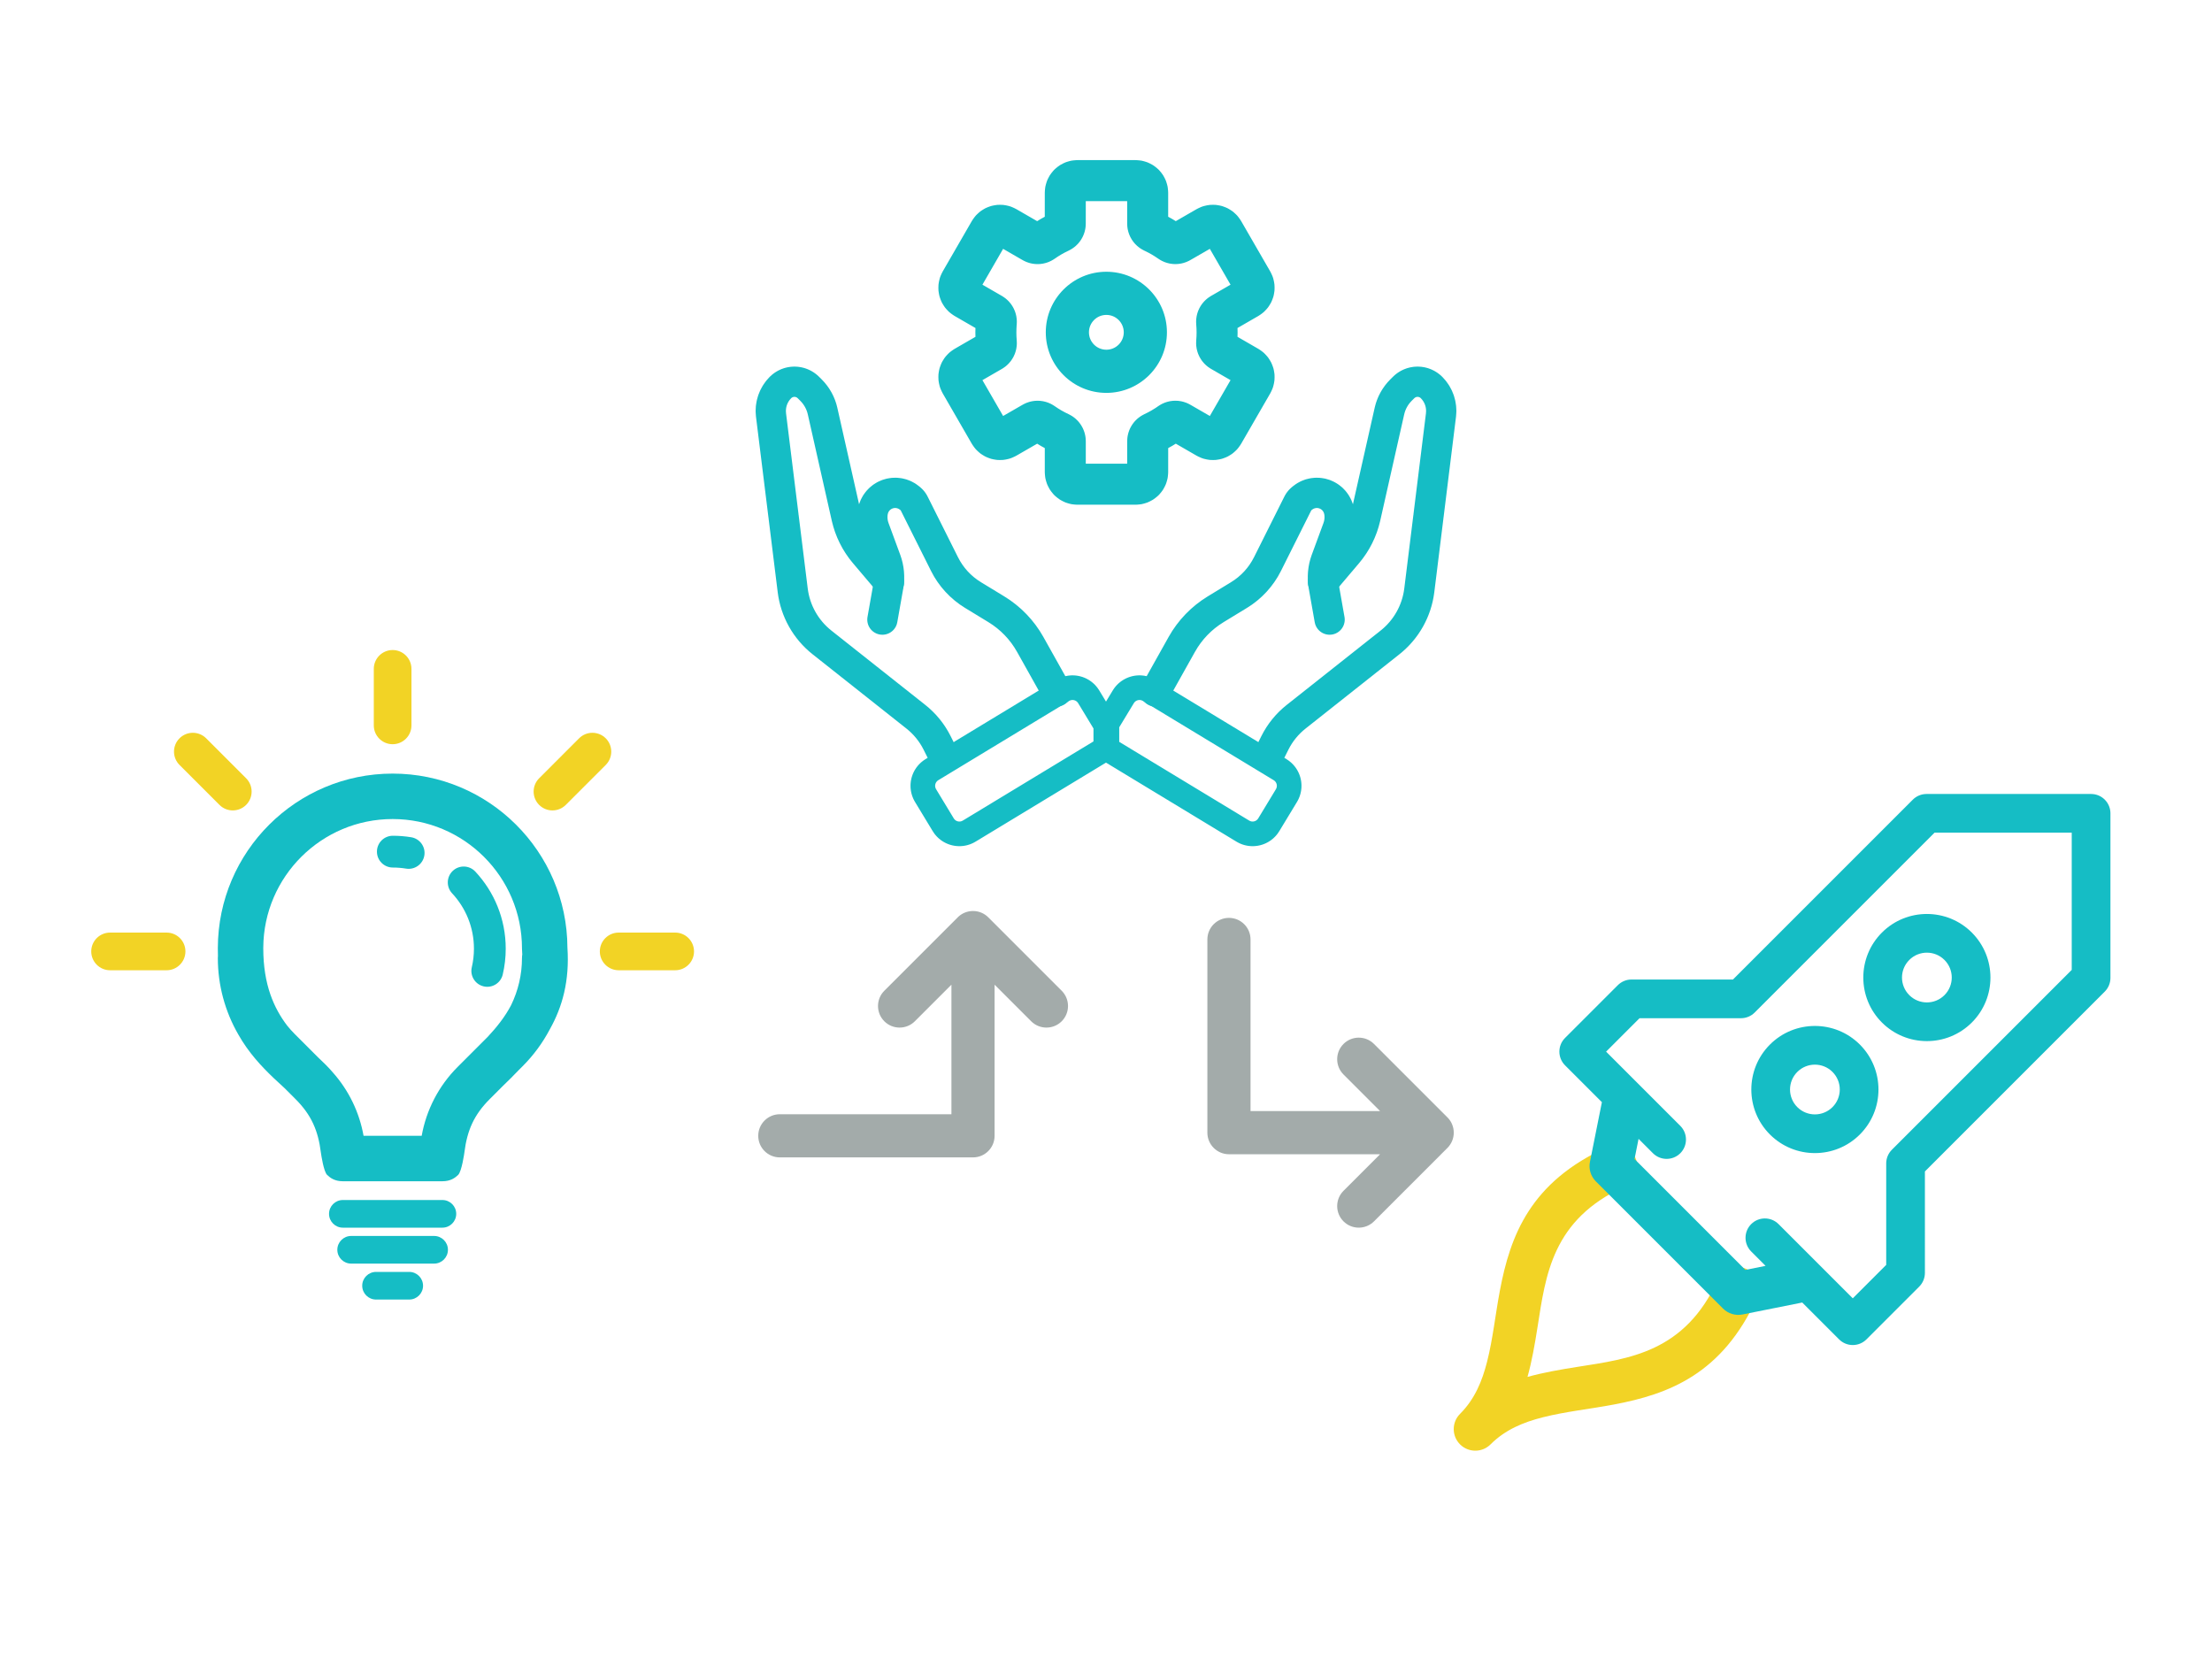
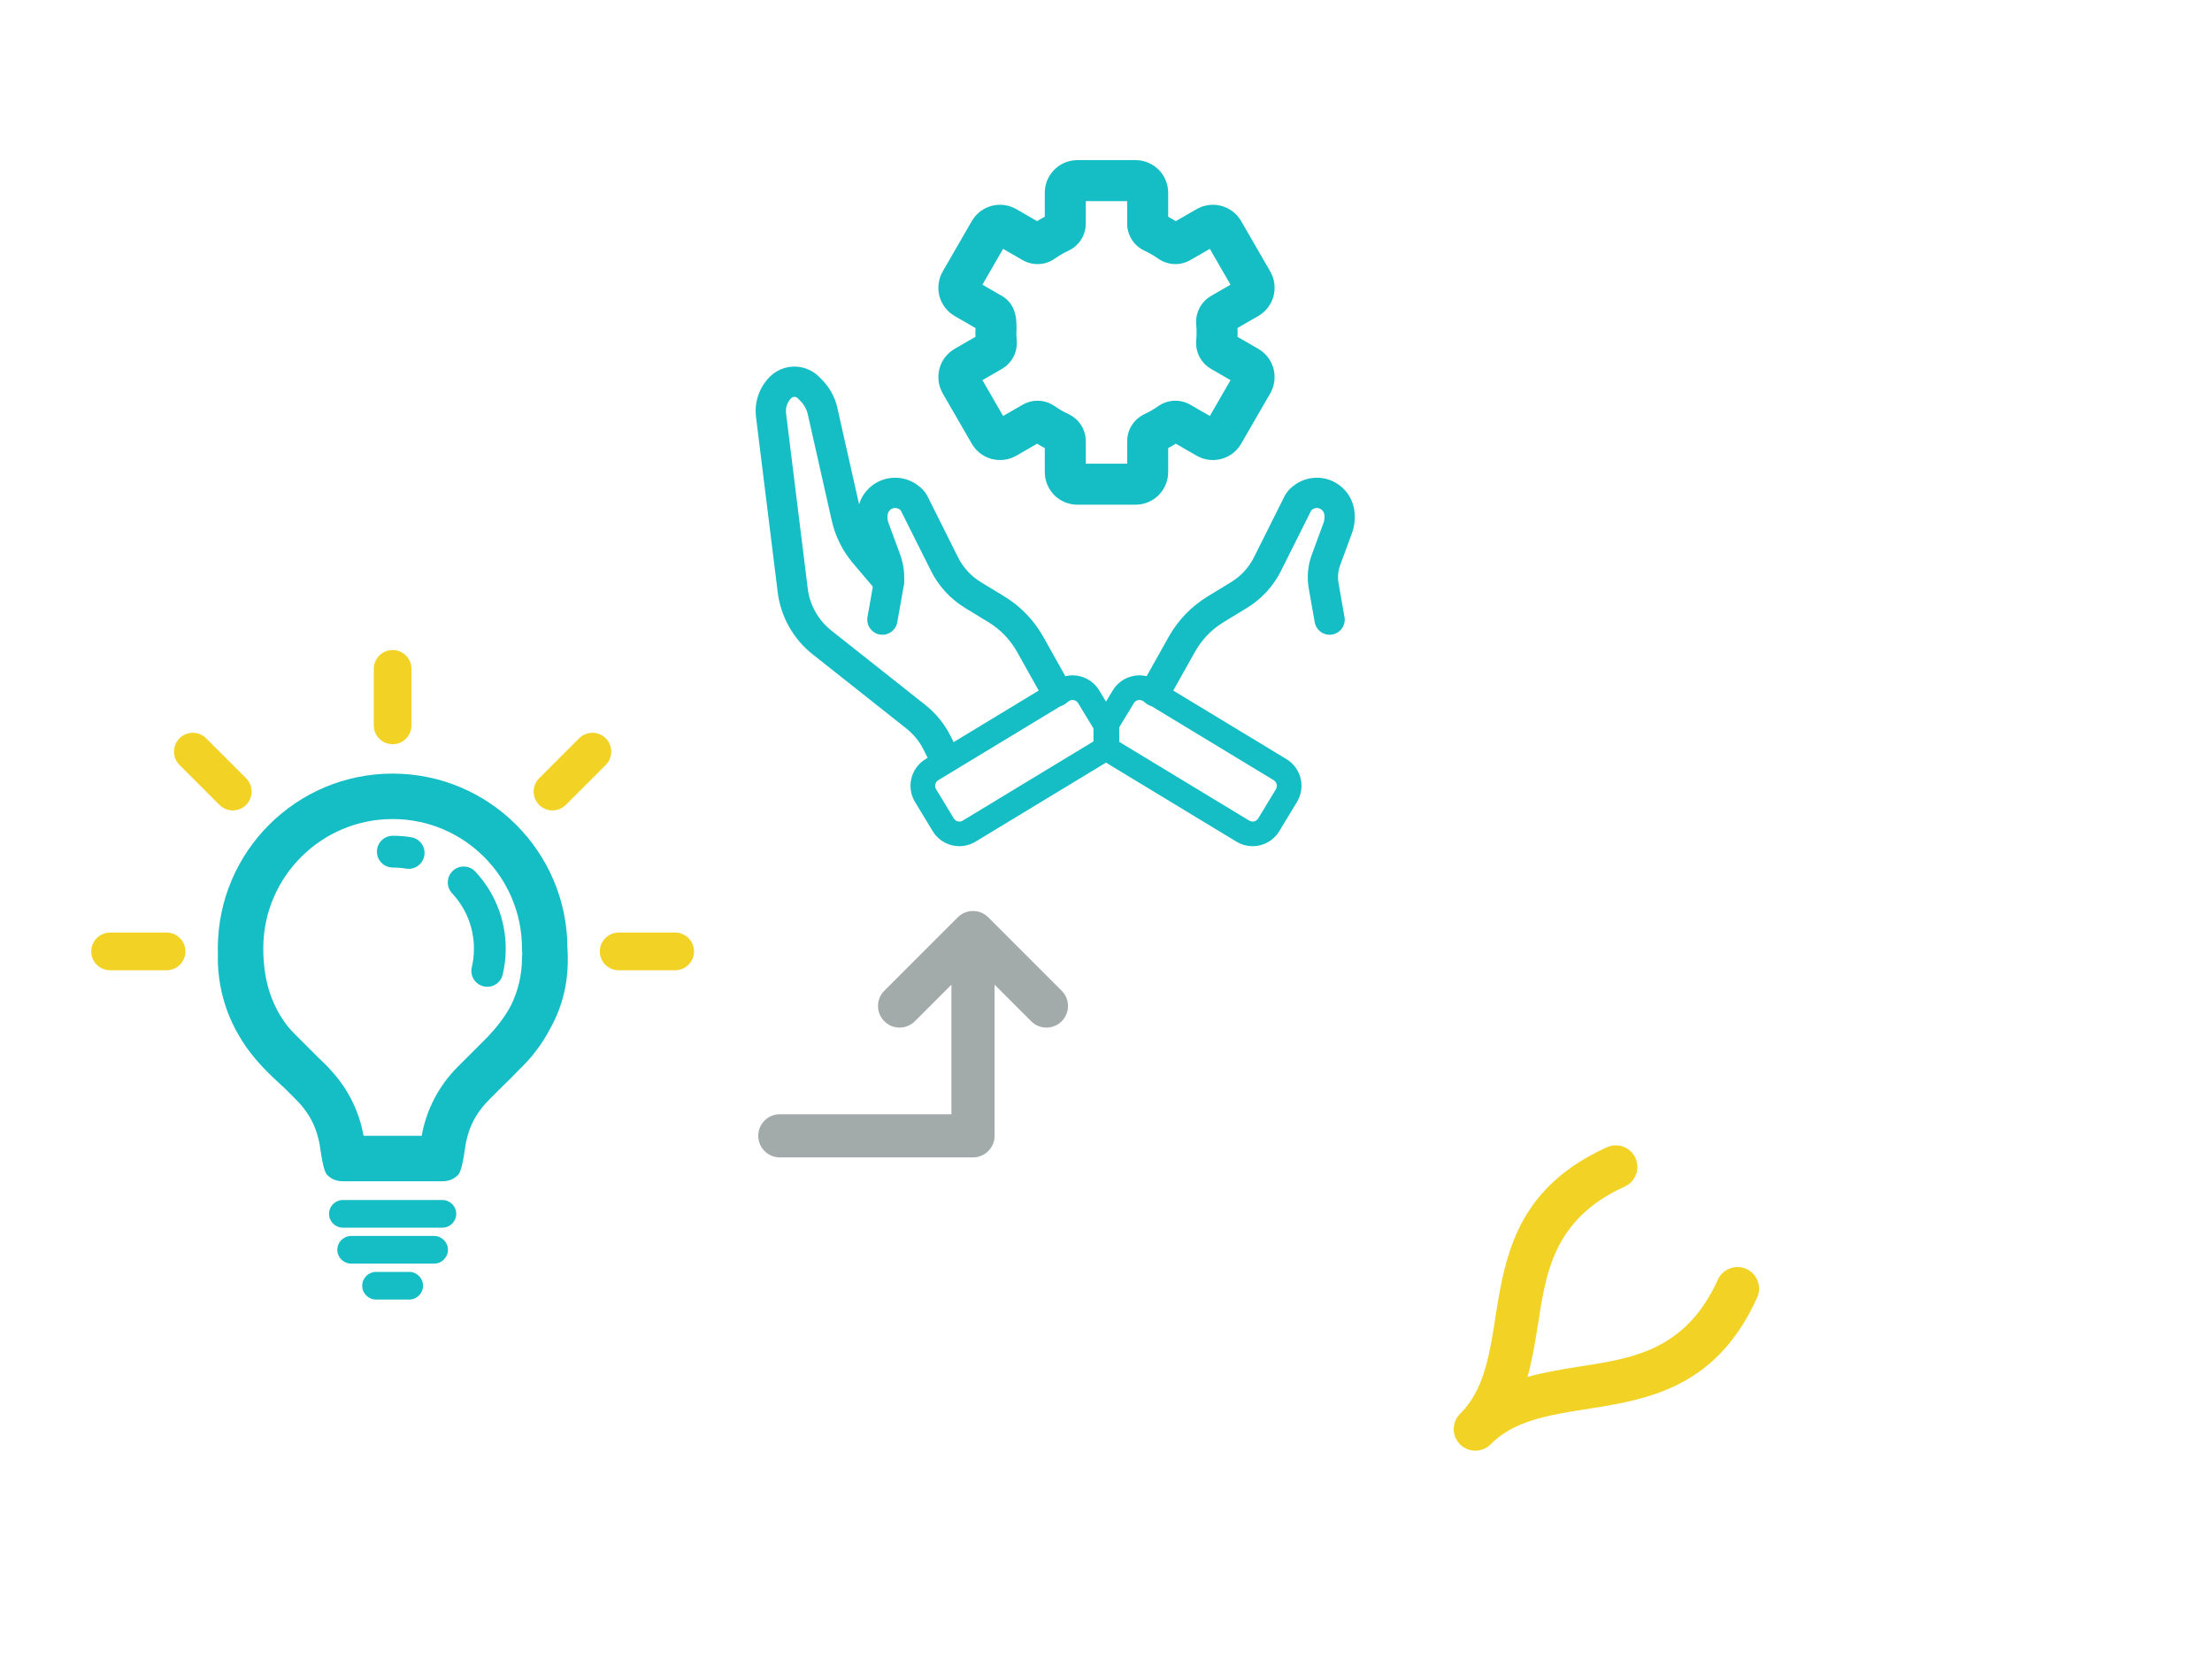
<svg xmlns="http://www.w3.org/2000/svg" width="100%" height="100%" viewBox="0 0 800 600" version="1.1" xml:space="preserve" style="fill-rule:evenodd;clip-rule:evenodd;stroke-linecap:round;stroke-linejoin:round;stroke-miterlimit:1.5;">
  <g>
    <g transform="matrix(1,0,0,1,-40,73)">
      <path d="M203.5,250.067C208.404,255.312 211.408,262.355 211.408,270.094C211.408,272.409 211.14,274.662 210.632,276.824C209.906,279.912 211.825,283.008 214.913,283.734C218.001,284.46 221.098,282.542 221.823,279.453C222.53,276.447 222.904,273.314 222.904,270.094C222.904,259.32 218.723,249.516 211.897,242.215C209.73,239.898 206.089,239.776 203.772,241.943C201.455,244.11 201.333,247.75 203.5,250.067ZM182.072,240.758C183.703,240.758 185.303,240.89 186.862,241.147C189.993,241.661 192.952,239.537 193.466,236.407C193.981,233.277 191.857,230.317 188.727,229.803C186.561,229.447 184.338,229.261 182.072,229.261C178.899,229.261 176.324,231.837 176.324,235.009C176.324,238.182 178.899,240.758 182.072,240.758Z" style="fill:rgb(21,189,197);" />
    </g>
    <g transform="matrix(1,0,0,1,-40,73)">
      <path d="M193,392C193,389.24 190.76,387 188,387L176,387C173.24,387 171,389.24 171,392C171,394.76 173.24,397 176,397L188,397C190.76,397 193,394.76 193,392ZM202,379C202,376.24 199.76,374 197,374L167,374C164.24,374 162,376.24 162,379C162,381.76 164.24,384 167,384L197,384C199.76,384 202,381.76 202,379ZM205,366C205,363.24 202.76,361 200,361L164,361C161.24,361 159,363.24 159,366C159,368.76 161.24,371 164,371L200,371C202.76,371 205,368.76 205,366ZM156.059,343.883C155.059,335.818 152.578,330.2 146.876,324.498L142.931,320.553C141.651,319.375 140.299,318.154 138.927,316.844C134.508,312.623 129.894,307.694 126.199,301.159C121.382,292.817 118.782,283.287 118.782,273.488L118.782,273.486C118.782,273.209 118.796,272.936 118.823,272.667C118.796,271.793 118.782,270.905 118.782,270L118.783,269.796C118.896,234.996 147.179,206.782 182,206.782C216.793,206.782 245.059,234.951 245.217,269.706C246.016,281.656 243.439,291.089 238.861,299.237C236.293,304.121 232.987,308.635 229.014,312.608L227.542,314.079C225.736,315.985 223.849,317.854 221.908,319.713L217.124,324.498C211.444,330.178 208.96,335.774 207.952,343.788L207.941,343.883C207.941,343.883 207.023,350.655 205.679,351.94C204.574,352.996 202.93,354.218 200,354.218C194,354.218 170,354.218 164,354.218C161.07,354.218 159.426,352.996 158.321,351.94C157.061,350.735 156.176,344.708 156.07,343.959L156.059,343.883ZM228.782,269.948C228.753,244.151 207.802,223.218 182,223.218C156.281,223.218 135.381,244.017 135.219,269.698L135.218,270C135.218,283.164 139.1,291.691 143.895,297.975C144.742,299.02 145.647,300.026 146.608,300.986L154.984,309.362C156.993,311.246 158.834,313.039 160.365,314.855C166.145,321.348 169.979,329.294 171.49,337.782L192.51,337.782C194.178,328.411 198.679,319.699 205.502,312.876L216.388,301.99C219.695,298.453 222.642,294.74 224.846,290.537C227.412,285.276 228.782,279.453 228.782,273.488C228.782,273.039 228.818,272.597 228.888,272.167C228.87,271.664 228.843,271.155 228.807,270.639L228.785,270.202C228.783,270.117 228.782,270.032 228.782,269.948Z" style="fill:rgb(21,189,197);" />
    </g>
    <g transform="matrix(1,0,0,1,-40,73)">
      <path d="M284.187,277.906C287.947,277.906 291,274.854 291,271.094C291,267.334 287.947,264.281 284.187,264.281L263.75,264.281C259.99,264.281 256.938,267.334 256.938,271.094C256.938,274.854 259.99,277.906 263.75,277.906L284.187,277.906ZM79.813,264.281C76.053,264.281 73,267.334 73,271.094C73,274.854 76.053,277.906 79.813,277.906L100.25,277.906C104.01,277.906 107.063,274.854 107.063,271.094C107.063,267.334 104.01,264.281 100.25,264.281L79.813,264.281ZM259.075,203.653C261.733,200.995 261.733,196.678 259.075,194.019C256.416,191.36 252.099,191.36 249.44,194.019L234.989,208.471C232.33,211.129 232.33,215.446 234.989,218.105C237.647,220.764 241.964,220.764 244.623,218.105L259.075,203.653ZM114.56,194.019C111.901,191.36 107.584,191.36 104.925,194.019C102.267,196.678 102.267,200.995 104.925,203.653L119.377,218.105C122.036,220.764 126.353,220.764 129.011,218.105C131.67,215.446 131.67,211.129 129.011,208.471L114.56,194.019ZM188.812,168.906C188.812,165.146 185.76,162.094 182,162.094C178.24,162.094 175.188,165.146 175.188,168.906L175.188,189.344C175.188,193.104 178.24,196.156 182,196.156C185.76,196.156 188.812,193.104 188.812,189.344L188.812,168.906Z" style="fill:rgb(242,211,37);" />
    </g>
  </g>
  <g transform="matrix(1,0,0,1,52.129,-107.907)">
    <path d="M289,381C289,381 287.936,378.871 286.789,376.578C284.952,372.904 282.331,369.679 279.11,367.129C271.148,360.825 255.255,348.243 245.149,340.243C239.287,335.602 235.485,328.84 234.567,321.419C232.396,303.878 228.355,271.217 226.717,257.982C226.265,254.325 227.523,250.664 230.128,248.059C230.128,248.059 230.129,248.059 230.129,248.059C231.47,246.717 233.29,245.963 235.187,245.963C237.085,245.963 238.905,246.717 240.246,248.059C240.569,248.382 240.89,248.702 241.2,249.013C243.274,251.087 244.717,253.706 245.362,256.568C247.304,265.184 251.639,284.417 254.025,295.002C255.111,299.82 257.346,304.303 260.54,308.07C264.48,312.718 269.382,318.5 269.382,318.5" style="fill:none;stroke:rgb(21,189,197);stroke-width:10.94px;stroke-dasharray:109.38,0.55,0,0;" />
    <path d="M330,358C330,358 324.55,348.268 320.451,340.948C317.533,335.737 313.32,331.368 308.22,328.262C305.476,326.591 302.414,324.726 299.762,323.111C295.351,320.425 291.786,316.551 289.475,311.932C285.722,304.432 280.11,293.216 278.467,289.934C278.159,289.318 277.727,288.772 277.198,288.332C277.093,288.244 276.978,288.149 276.856,288.047C274.612,286.176 271.541,285.643 268.797,286.646C266.053,287.65 264.052,290.039 263.544,292.916C263.544,292.917 263.544,292.918 263.544,292.919C263.188,294.937 263.373,297.013 264.082,298.936C265.209,301.995 266.991,306.832 268.305,310.399C269.415,313.412 269.706,316.666 269.148,319.828C268.261,324.854 267,332 267,332" style="fill:none;stroke:rgb(21,189,197);stroke-width:10.94px;stroke-dasharray:109.38,0.55,0,0;" />
    <g transform="matrix(0.855,-0.518,0.518,0.855,-158.901,205.151)">
      <path d="M348,391.825C348,390.015 347.281,388.279 346.001,386.999C344.721,385.719 342.985,385 341.175,385C327.964,385 299.036,385 285.825,385C284.015,385 282.279,385.719 280.999,386.999C279.719,388.279 279,390.015 279,391.825C279,395.634 279,400.366 279,404.175C279,407.944 282.055,411 285.825,411C302.437,411 343.624,411 343.624,411L348,403.781L348,391.825Z" style="fill:none;stroke:rgb(21,189,197);stroke-width:8.91px;stroke-dasharray:89.12,0.45,0,0;" />
    </g>
  </g>
  <g transform="matrix(-1,0,0,1,747.871,-107.907)">
-     <path d="M289,381C289,381 287.936,378.871 286.789,376.578C284.952,372.904 282.331,369.679 279.11,367.129C271.148,360.825 255.255,348.243 245.149,340.243C239.287,335.602 235.485,328.84 234.567,321.419C232.396,303.878 228.355,271.217 226.717,257.982C226.265,254.325 227.523,250.664 230.128,248.059C230.128,248.059 230.129,248.059 230.129,248.059C231.47,246.717 233.29,245.963 235.187,245.963C237.085,245.963 238.905,246.717 240.246,248.059C240.569,248.382 240.89,248.702 241.2,249.013C243.274,251.087 244.717,253.706 245.362,256.568C247.304,265.184 251.639,284.417 254.025,295.002C255.111,299.82 257.346,304.303 260.54,308.07C264.48,312.718 269.382,318.5 269.382,318.5" style="fill:none;stroke:rgb(21,189,197);stroke-width:10.94px;stroke-dasharray:109.38,0.55,0,0;" />
    <path d="M330,358C330,358 324.55,348.268 320.451,340.948C317.533,335.737 313.32,331.368 308.22,328.262C305.476,326.591 302.414,324.726 299.762,323.111C295.351,320.425 291.786,316.551 289.475,311.932C285.722,304.432 280.11,293.216 278.467,289.934C278.159,289.318 277.727,288.772 277.198,288.332C277.093,288.244 276.978,288.149 276.856,288.047C274.612,286.176 271.541,285.643 268.797,286.646C266.053,287.65 264.052,290.039 263.544,292.916C263.544,292.917 263.544,292.918 263.544,292.919C263.188,294.937 263.373,297.013 264.082,298.936C265.209,301.995 266.991,306.832 268.305,310.399C269.415,313.412 269.706,316.666 269.148,319.828C268.261,324.854 267,332 267,332" style="fill:none;stroke:rgb(21,189,197);stroke-width:10.94px;stroke-dasharray:109.38,0.55,0,0;" />
    <g transform="matrix(0.855,-0.518,0.518,0.855,-158.901,205.151)">
      <path d="M348,391.825C348,390.015 347.281,388.279 346.001,386.999C344.721,385.719 342.985,385 341.175,385C327.964,385 299.036,385 285.825,385C284.015,385 282.279,385.719 280.999,386.999C279.719,388.279 279,390.015 279,391.825C279,395.634 279,400.366 279,404.175C279,407.944 282.055,411 285.825,411L343.323,411L344.579,408.927L348,403.283L348,391.825Z" style="fill:none;stroke:rgb(21,189,197);stroke-width:8.91px;stroke-dasharray:89.12,0.45,0,0;" />
    </g>
  </g>
  <g transform="matrix(1,0,0,1,52.129,-137.907)">
    <g transform="matrix(1,0,0,1,0,-13)">
-       <path d="M348,249.188C360.09,249.188 369.906,259.003 369.906,271.094C369.906,283.184 360.09,293 348,293C335.91,293 326.094,283.184 326.094,271.094C326.094,259.003 335.91,249.188 348,249.188ZM348,264.798C351.475,264.798 354.296,267.619 354.296,271.094C354.296,274.568 351.475,277.389 348,277.389C344.525,277.389 341.704,274.568 341.704,271.094C341.704,267.619 344.525,264.798 348,264.798Z" style="fill:rgb(21,189,197);" />
-     </g>
+       </g>
    <g transform="matrix(1.146,0,0,1.146,-50.763,-52.544)">
-       <path d="M361,236.765C361,237.918 361.673,238.965 362.721,239.445C364.591,240.311 366.369,241.342 368.04,242.517C368.978,243.186 370.221,243.246 371.22,242.669C373.331,241.458 377.001,239.339 379.683,237.791C381.508,236.737 383.842,237.362 384.896,239.188C387.359,243.452 391.617,250.829 394.08,255.094C394.586,255.97 394.723,257.012 394.461,257.99C394.199,258.968 393.559,259.801 392.683,260.307C390.003,261.854 386.337,263.971 384.231,265.187C383.236,265.762 382.666,266.861 382.769,268.006C382.861,269.023 382.906,270.053 382.906,271.094C382.906,272.135 382.861,273.165 382.771,274.182C382.668,275.325 383.238,276.424 384.232,276.998C386.337,278.216 390.003,280.333 392.683,281.88C393.559,282.386 394.199,283.22 394.461,284.198C394.723,285.175 394.586,286.217 394.08,287.094C391.617,291.359 387.359,298.735 384.896,303C383.842,304.825 381.508,305.451 379.683,304.397C377.001,302.848 373.331,300.729 371.223,299.513C370.222,298.935 368.977,298.995 368.036,299.666C366.369,300.845 364.591,301.877 362.723,302.747C361.677,303.227 361.006,304.272 361.006,305.423C361,307.854 361,312.088 361,315.183C361,316.196 360.598,317.166 359.882,317.882C359.166,318.598 358.196,319 357.183,319C352.259,319 343.741,319 338.817,319C337.804,319 336.834,318.598 336.118,317.882C335.402,317.166 335,316.196 335,315.183C335,312.088 335,307.854 335,305.423C335,304.27 334.327,303.223 333.279,302.742C331.409,301.877 329.631,300.845 327.96,299.671C327.022,299.001 325.779,298.942 324.78,299.518C322.669,300.73 318.999,302.849 316.317,304.397C314.492,305.451 312.158,304.825 311.104,303C308.641,298.735 304.383,291.359 301.92,287.094C301.414,286.217 301.277,285.175 301.539,284.198C301.801,283.22 302.441,282.386 303.317,281.88C305.997,280.333 309.663,278.216 311.769,277.001C312.764,276.426 313.334,275.326 313.231,274.182C313.139,273.165 313.094,272.135 313.094,271.094C313.094,270.053 313.139,269.023 313.229,268.005C313.332,266.862 312.762,265.763 311.768,265.189C309.663,263.971 305.997,261.854 303.317,260.307C302.441,259.801 301.801,258.968 301.539,257.99C301.277,257.012 301.414,255.97 301.92,255.094C304.383,250.829 308.641,243.452 311.104,239.188C312.158,237.362 314.492,236.737 316.317,237.791C318.999,239.339 322.669,241.458 324.777,242.675C325.778,243.252 327.023,243.192 327.964,242.521C329.631,241.343 331.409,240.311 333.277,239.44C334.323,238.961 334.994,237.915 334.994,236.765C335,234.334 335,230.099 335,227.004C335,225.992 335.402,225.021 336.118,224.305C336.834,223.59 337.804,223.187 338.817,223.188C343.741,223.188 352.259,223.188 357.183,223.188C358.196,223.187 359.166,223.59 359.882,224.305C360.598,225.021 361,225.992 361,227.004C361,230.099 361,234.334 361,236.765Z" style="fill:none;stroke:rgb(21,189,197);stroke-width:12.94px;stroke-dasharray:129.44,0.65,0,0;" />
+       <path d="M361,236.765C361,237.918 361.673,238.965 362.721,239.445C364.591,240.311 366.369,241.342 368.04,242.517C368.978,243.186 370.221,243.246 371.22,242.669C373.331,241.458 377.001,239.339 379.683,237.791C381.508,236.737 383.842,237.362 384.896,239.188C387.359,243.452 391.617,250.829 394.08,255.094C394.586,255.97 394.723,257.012 394.461,257.99C394.199,258.968 393.559,259.801 392.683,260.307C390.003,261.854 386.337,263.971 384.231,265.187C383.236,265.762 382.666,266.861 382.769,268.006C382.861,269.023 382.906,270.053 382.906,271.094C382.906,272.135 382.861,273.165 382.771,274.182C382.668,275.325 383.238,276.424 384.232,276.998C386.337,278.216 390.003,280.333 392.683,281.88C393.559,282.386 394.199,283.22 394.461,284.198C394.723,285.175 394.586,286.217 394.08,287.094C391.617,291.359 387.359,298.735 384.896,303C383.842,304.825 381.508,305.451 379.683,304.397C377.001,302.848 373.331,300.729 371.223,299.513C370.222,298.935 368.977,298.995 368.036,299.666C366.369,300.845 364.591,301.877 362.723,302.747C361.677,303.227 361.006,304.272 361.006,305.423C361,307.854 361,312.088 361,315.183C361,316.196 360.598,317.166 359.882,317.882C359.166,318.598 358.196,319 357.183,319C352.259,319 343.741,319 338.817,319C337.804,319 336.834,318.598 336.118,317.882C335.402,317.166 335,316.196 335,315.183C335,312.088 335,307.854 335,305.423C335,304.27 334.327,303.223 333.279,302.742C331.409,301.877 329.631,300.845 327.96,299.671C327.022,299.001 325.779,298.942 324.78,299.518C322.669,300.73 318.999,302.849 316.317,304.397C314.492,305.451 312.158,304.825 311.104,303C308.641,298.735 304.383,291.359 301.92,287.094C301.414,286.217 301.277,285.175 301.539,284.198C301.801,283.22 302.441,282.386 303.317,281.88C305.997,280.333 309.663,278.216 311.769,277.001C312.764,276.426 313.334,275.326 313.231,274.182C313.139,273.165 313.094,272.135 313.094,271.094C313.332,266.862 312.762,265.763 311.768,265.189C309.663,263.971 305.997,261.854 303.317,260.307C302.441,259.801 301.801,258.968 301.539,257.99C301.277,257.012 301.414,255.97 301.92,255.094C304.383,250.829 308.641,243.452 311.104,239.188C312.158,237.362 314.492,236.737 316.317,237.791C318.999,239.339 322.669,241.458 324.777,242.675C325.778,243.252 327.023,243.192 327.964,242.521C329.631,241.343 331.409,240.311 333.277,239.44C334.323,238.961 334.994,237.915 334.994,236.765C335,234.334 335,230.099 335,227.004C335,225.992 335.402,225.021 336.118,224.305C336.834,223.59 337.804,223.187 338.817,223.188C343.741,223.188 352.259,223.188 357.183,223.188C358.196,223.187 359.166,223.59 359.882,224.305C360.598,225.021 361,225.992 361,227.004C361,230.099 361,234.334 361,236.765Z" style="fill:none;stroke:rgb(21,189,197);stroke-width:12.94px;stroke-dasharray:129.44,0.65,0,0;" />
    </g>
  </g>
  <g transform="matrix(1,0,0,1,3.903,0)">
    <path d="M345.013,330.069C345.933,329.687 346.942,329.476 348,329.476C349.058,329.476 350.067,329.687 350.987,330.069C351.904,330.448 352.764,331.009 353.509,331.752L353.519,331.762C353.519,331.762 380.076,358.319 380.076,358.319C383.122,361.365 383.122,366.311 380.076,369.357C377.03,372.403 372.083,372.403 369.037,369.357L355.805,356.125L355.805,410.782C355.805,415.093 352.311,418.587 348,418.587L278.129,418.587C273.821,418.587 270.324,415.09 270.324,410.782C270.324,406.474 273.821,402.977 278.129,402.977L340.195,402.977L340.195,356.125L326.963,369.357C323.917,372.403 318.97,372.403 315.924,369.357C312.878,366.311 312.878,361.365 315.924,358.319L342.481,331.762L342.553,331.691L342.625,331.622L342.698,331.553L342.772,331.485L342.846,331.419L342.921,331.354L342.997,331.29L343.073,331.227L343.15,331.165L343.228,331.104L343.306,331.044L343.385,330.986L343.464,330.928L343.544,330.872L343.624,330.817L343.705,330.763L343.786,330.71L343.868,330.658L343.95,330.607L344.033,330.557L344.117,330.509L344.201,330.461L344.285,330.415L344.37,330.37L344.455,330.326L344.54,330.283C344.696,330.206 344.853,330.135 345.013,330.069Z" style="fill:rgb(163,171,170);" />
    <g transform="matrix(6.12323e-17,1,-1,6.12323e-17,851.347,61.64)">
-       <path d="M345.013,330.069C345.933,329.687 346.942,329.476 348,329.476C349.058,329.476 350.067,329.687 350.987,330.069C351.904,330.448 352.764,331.009 353.509,331.752L353.519,331.762C353.519,331.762 380.076,358.319 380.076,358.319C383.122,361.365 383.122,366.311 380.076,369.357C377.03,372.403 372.083,372.403 369.037,369.357L355.805,356.125L355.805,410.782C355.805,415.093 352.311,418.587 348,418.587L278.129,418.587C273.821,418.587 270.324,415.09 270.324,410.782C270.324,406.474 273.821,402.977 278.129,402.977L340.195,402.977L340.195,356.125L326.963,369.357C323.917,372.403 318.97,372.403 315.924,369.357C312.878,366.311 312.878,361.365 315.924,358.319L342.481,331.762L342.553,331.691L342.625,331.622L342.698,331.553L342.772,331.485L342.846,331.419L342.921,331.354L342.997,331.29L343.073,331.227L343.15,331.165L343.228,331.104L343.306,331.044L343.385,330.986L343.464,330.928L343.544,330.872L343.624,330.817L343.705,330.763L343.786,330.71L343.868,330.658L343.95,330.607L344.033,330.557L344.117,330.509L344.201,330.461L344.285,330.415L344.37,330.37L344.455,330.326L344.54,330.283C344.696,330.206 344.853,330.135 345.013,330.069Z" style="fill:rgb(163,171,170);" />
-     </g>
+       </g>
  </g>
  <g transform="matrix(0.707,0.707,-0.707,0.707,450.047,-335.875)">
    <path d="M662.129,551.805C657.821,551.805 654.324,548.308 654.324,544C654.324,536.409 651.571,529.914 647.884,523.718C643.56,516.452 637.975,509.595 632.987,502.287C621.558,485.538 612.998,466.739 623.693,438.256C625.207,434.223 629.711,432.179 633.744,433.693C637.777,435.207 639.821,439.711 638.307,443.744C628.15,470.794 640.774,486.634 652.006,502.066C655.663,507.089 659.187,512.095 662.129,517.292C665.071,512.095 668.595,507.089 672.252,502.066C683.485,486.634 696.108,470.794 685.951,443.744C684.437,439.711 686.481,435.207 690.514,433.693C694.547,432.179 699.051,434.223 700.565,438.256C711.261,466.739 702.7,485.538 691.271,502.287C686.284,509.595 680.698,516.452 676.374,523.718C672.687,529.914 669.934,536.409 669.934,544C669.934,548.274 666.491,551.751 662.23,551.805L662.129,551.805Z" style="fill:rgb(242,211,37);" />
-     <path d="M610.895,428L592.035,428C588.169,428 585.035,424.866 585.035,421L585.035,394C585.035,392.143 585.773,390.363 587.086,389.05L613.035,363.101L613.035,352.264L613.044,351.914L613.035,351.564L613.035,271.094C613.035,269.237 613.773,267.457 615.086,266.144L657.179,224.05L657.736,223.55L658.209,223.2L658.278,223.153C660.994,221.361 664.689,221.66 667.079,224.05C667.079,224.05 709.173,266.144 709.173,266.144C710.485,267.457 711.223,269.237 711.223,271.094L711.223,351.564L711.214,351.914L711.223,352.264L711.223,363.101L737.173,389.05C738.485,390.363 739.223,392.143 739.223,394L739.223,421C739.223,424.866 736.089,428 732.223,428L713.363,428C713.297,428.111 713.228,428.221 713.155,428.329L701.155,446.329C699.708,448.501 697.271,449.805 694.661,449.805L629.597,449.805C626.988,449.805 624.551,448.501 623.103,446.329L611.103,428.329C611.031,428.221 610.961,428.111 610.895,428ZM694.613,428L687.258,428C683.395,428 680.258,424.863 680.258,421C680.258,417.137 683.395,414 687.258,414L725.223,414L725.223,396.899L699.273,370.95C697.96,369.637 697.223,367.857 697.223,366L697.223,352.264L697.232,351.914L697.223,351.564L697.223,273.993L662.129,238.899L627.035,273.993L627.035,351.564L627.026,351.914L627.035,352.264L627.035,366C627.035,367.857 626.298,369.637 624.985,370.95L599.035,396.899L599.035,414L637,414C640.863,414 644,417.137 644,421C644,424.863 640.863,428 637,428L629.645,428L633.775,434.194L690.484,434.194L694.613,428ZM662.129,347.282C649.435,347.282 639.129,357.588 639.129,370.282C639.129,382.976 649.435,393.282 662.129,393.282C674.823,393.282 685.129,382.976 685.129,370.282C685.129,357.588 674.823,347.282 662.129,347.282ZM662.129,361.282C667.096,361.282 671.129,365.315 671.129,370.282C671.129,375.249 667.096,379.282 662.129,379.282C657.162,379.282 653.129,375.249 653.129,370.282C653.129,365.315 657.162,361.282 662.129,361.282ZM662.129,290C649.435,290 639.129,300.306 639.129,313C639.129,325.694 649.435,336 662.129,336C674.823,336 685.129,325.694 685.129,313C685.129,300.306 674.823,290 662.129,290ZM662.129,304C667.096,304 671.129,308.033 671.129,313C671.129,317.967 667.096,322 662.129,322C657.162,322 653.129,317.967 653.129,313C653.129,308.033 657.162,304 662.129,304Z" style="fill:rgb(21,189,197);" />
  </g>
</svg>